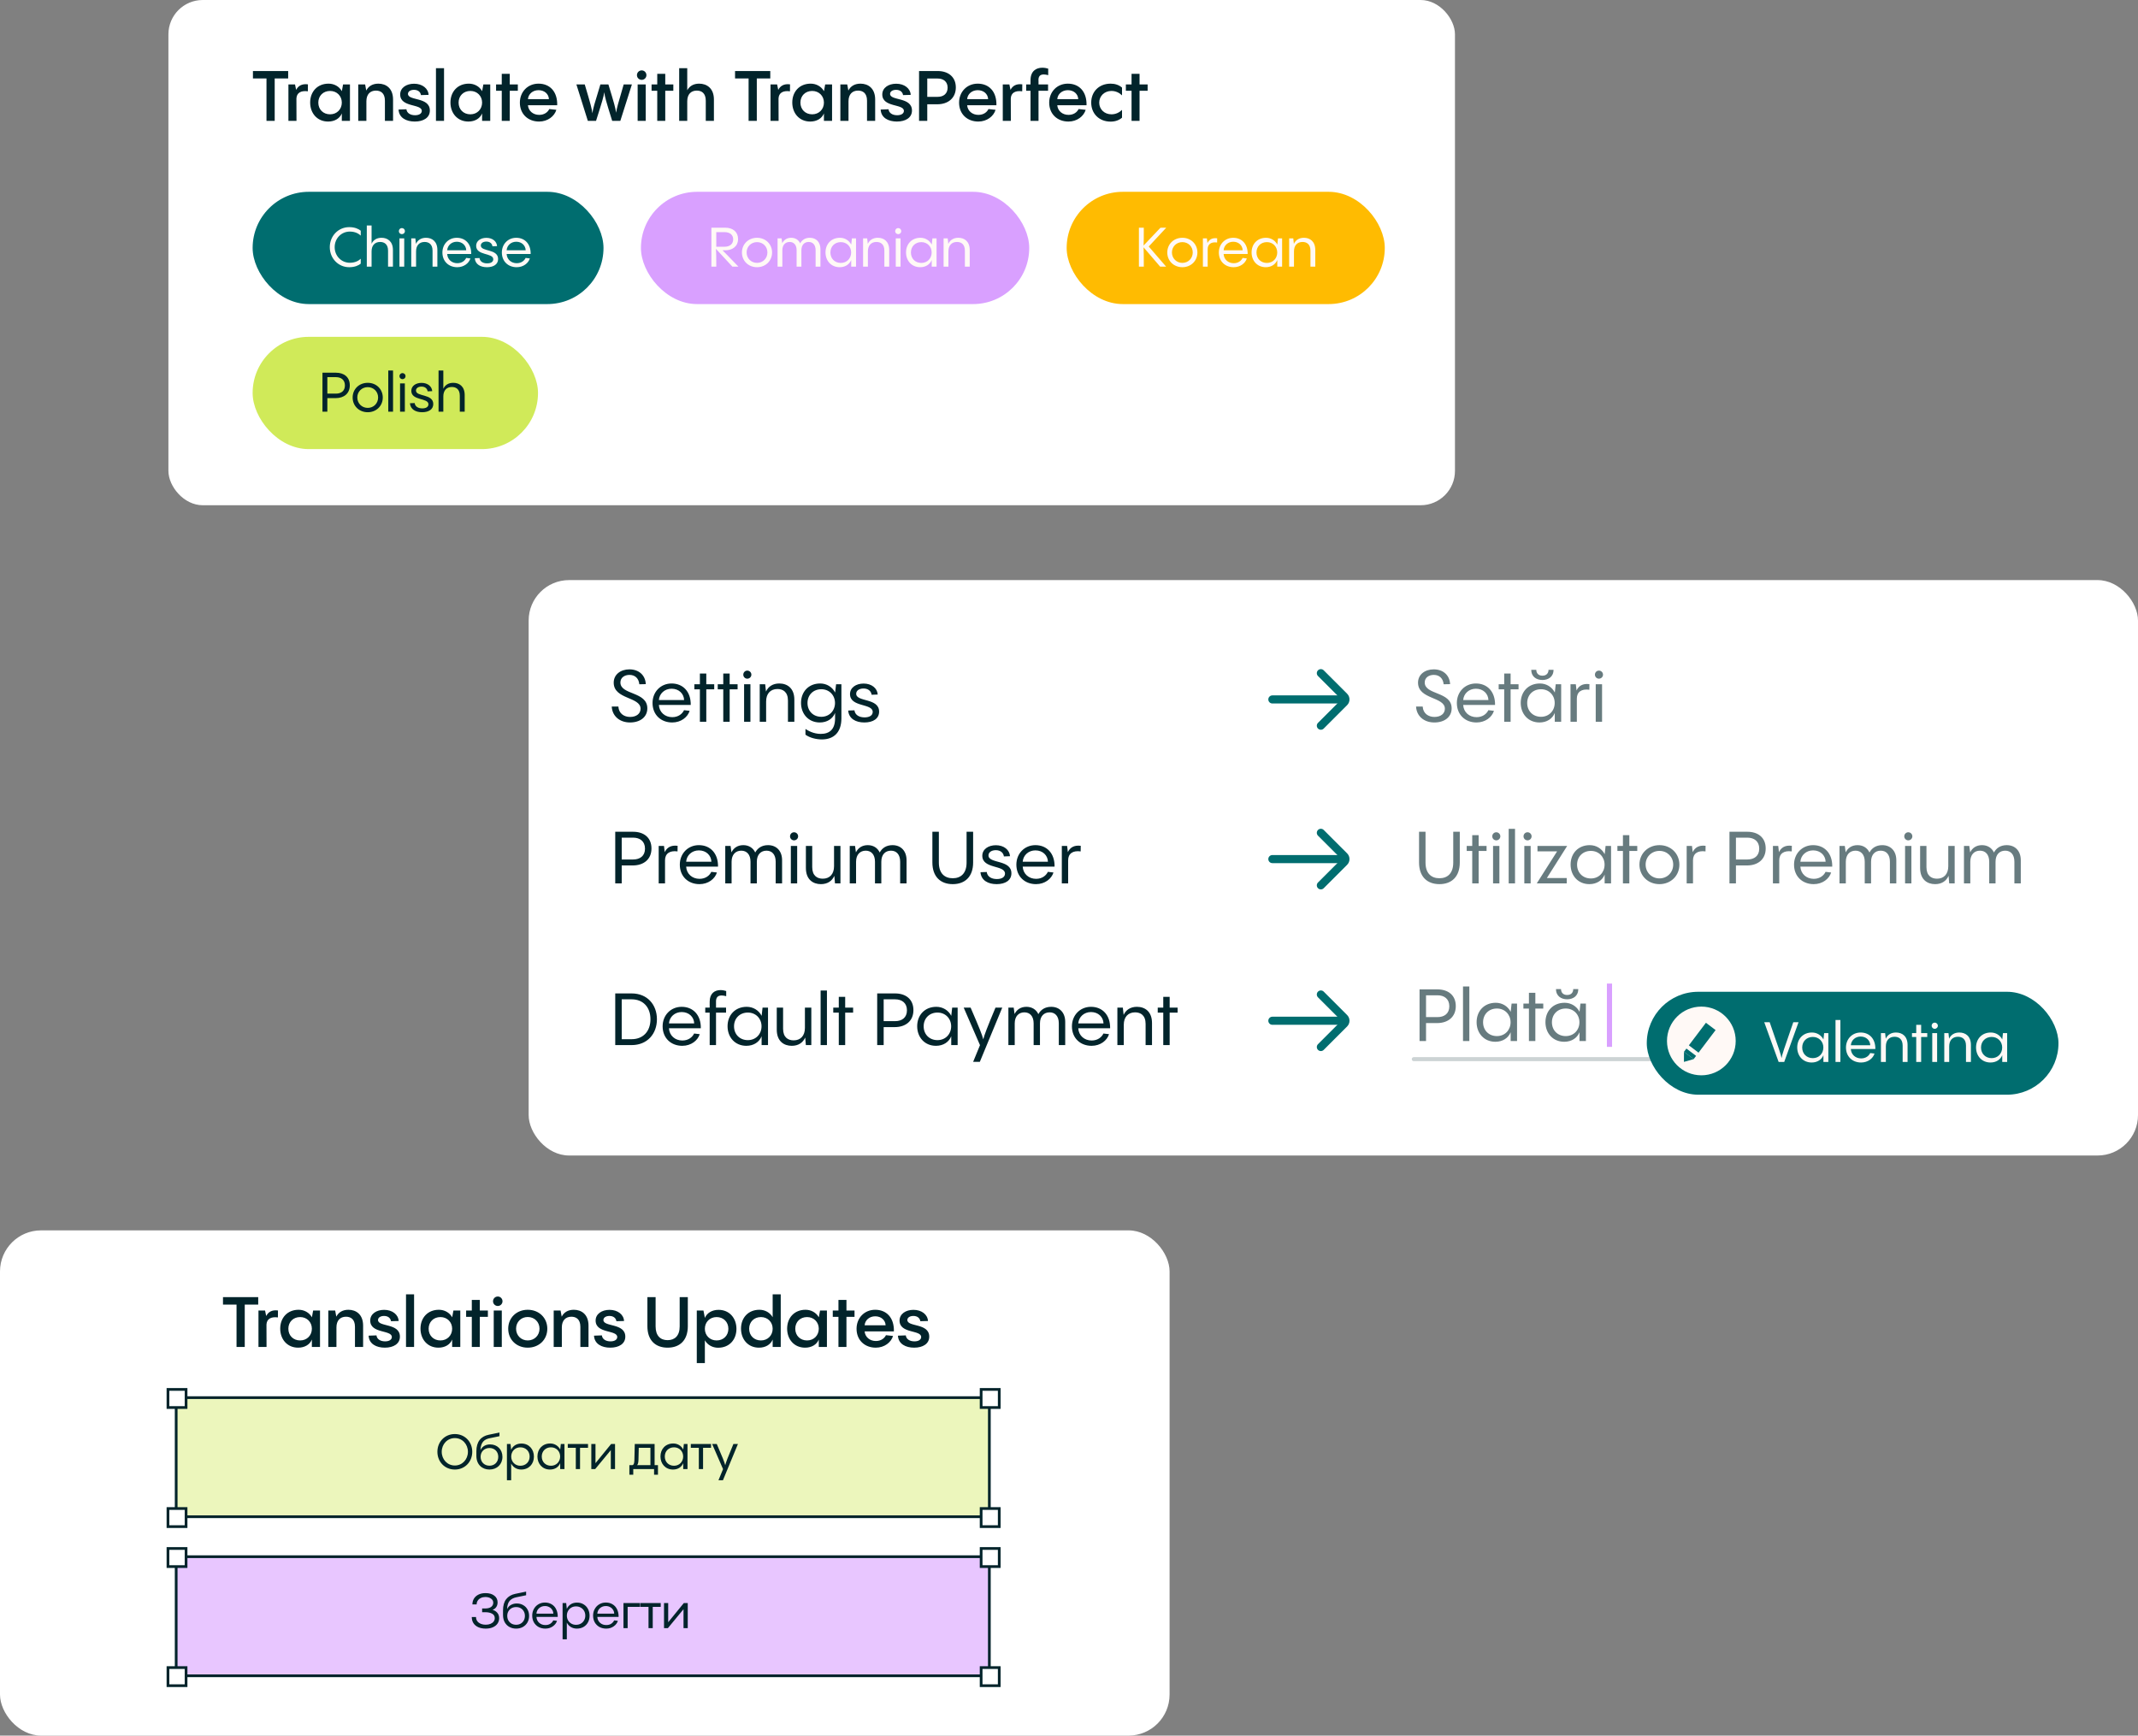
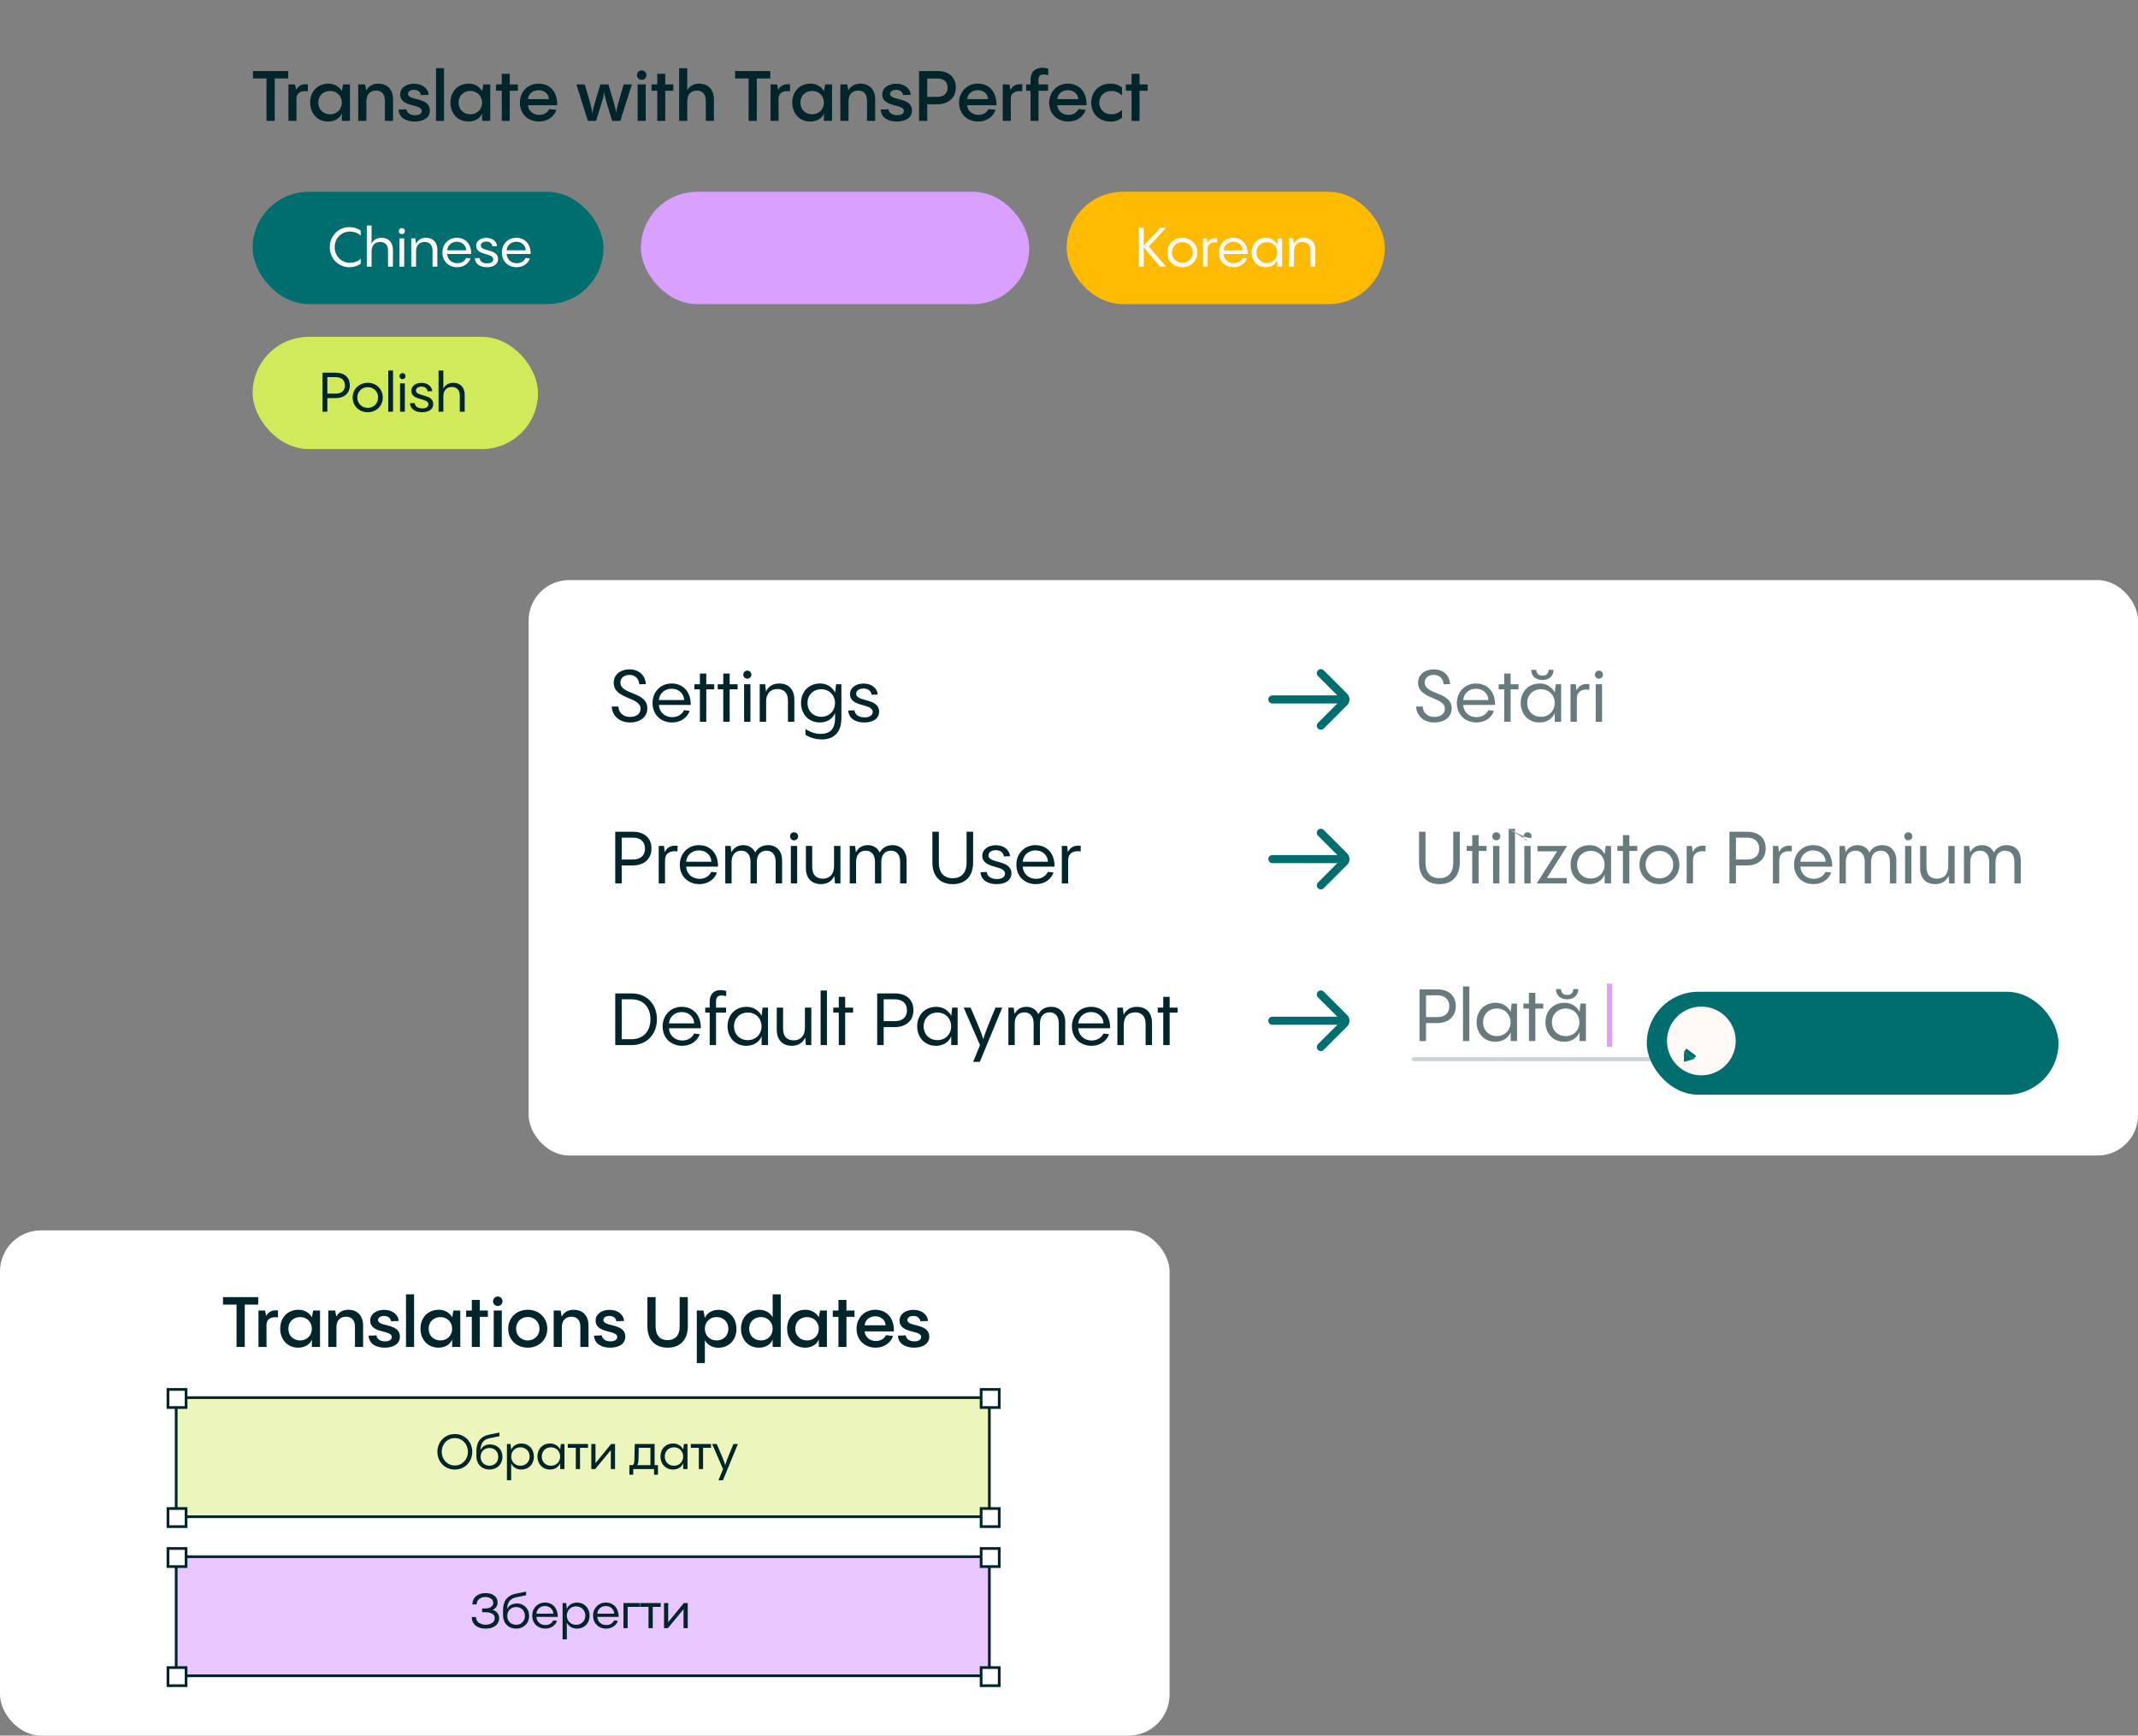
<svg xmlns="http://www.w3.org/2000/svg" width="457" height="371" viewBox="0 0 457 371" fill="none">
  <rect x="0" y="0" width="457" height="371" fill="#808080" stroke="none" />
-   <rect x="36" width="275" height="108" rx="7.333" fill="white" />
  <path d="M58.717 25.831V16.771H61.597V15.181H54.067V16.771H56.962V25.831H58.717ZM63.06 18.046H61.65V25.831H63.375L63.36 21.046C63.42 19.846 64.305 19.321 65.805 19.516L65.82 18.031C64.485 17.851 63.72 18.391 63.3 19.216L63.06 18.046ZM73.063 19.531V19.471C72.478 18.451 71.398 17.881 70.228 17.881C67.828 17.881 66.298 19.606 66.298 21.916C66.298 24.166 67.768 25.981 70.138 25.981C71.548 25.981 72.643 25.306 73.063 24.241V25.831H74.803V18.046H73.333L73.063 19.531ZM70.558 24.436C69.088 24.436 68.038 23.401 68.038 21.931C68.038 20.476 69.088 19.441 70.558 19.441C72.013 19.441 73.063 20.521 73.063 21.931C73.063 23.356 72.013 24.436 70.558 24.436ZM80.881 17.881C79.636 17.881 78.766 18.421 78.286 19.351L78.046 18.046H76.576V25.831H78.316V21.646C78.316 20.161 79.126 19.366 80.356 19.366C81.331 19.366 82.276 19.861 82.276 21.526V25.831H84.016V21.271C84.016 18.886 82.531 17.881 80.881 17.881ZM88.658 25.981C90.548 25.981 91.883 25.141 91.883 23.626C91.883 20.671 87.203 21.601 87.203 20.071C87.203 19.531 87.773 19.201 88.493 19.201C89.348 19.201 89.888 19.666 89.978 20.326L91.613 20.281C91.553 18.931 90.293 17.896 88.508 17.896C86.858 17.896 85.538 18.766 85.538 20.191C85.538 23.026 90.158 22.141 90.158 23.701C90.158 24.286 89.573 24.631 88.718 24.631C87.713 24.631 86.963 24.166 86.873 23.356L85.193 23.416C85.283 25.201 86.858 25.981 88.658 25.981ZM93.188 14.581V25.831H94.913V14.581H93.188ZM103.049 19.531V19.471C102.464 18.451 101.384 17.881 100.214 17.881C97.814 17.881 96.284 19.606 96.284 21.916C96.284 24.166 97.754 25.981 100.124 25.981C101.534 25.981 102.629 25.306 103.049 24.241V25.831H104.789V18.046H103.319L103.049 19.531ZM100.544 24.436C99.074 24.436 98.024 23.401 98.024 21.931C98.024 20.476 99.074 19.441 100.544 19.441C101.999 19.441 103.049 20.521 103.049 21.931C103.049 23.356 101.999 24.436 100.544 24.436ZM108.962 18.046V15.781H107.252V18.046H106.037V19.396H107.252V25.831H108.962V19.396H110.687V18.046H108.962ZM115.113 17.881C112.788 17.881 111.123 19.636 111.123 21.946C111.123 24.376 112.863 25.981 115.233 25.981C117.063 25.981 118.503 24.871 118.923 23.476L117.408 23.311C117.078 23.986 116.358 24.556 115.248 24.556C113.958 24.556 112.953 23.716 112.848 22.501H119.103C119.178 19.531 117.483 17.881 115.113 17.881ZM115.113 19.276C116.388 19.276 117.288 20.101 117.333 21.196H112.848C112.938 20.086 113.883 19.276 115.113 19.276ZM133.315 18.046C132.07 22.291 131.83 23.146 131.695 24.091C131.53 22.981 131.305 22.171 130.045 18.046H128.335C127.015 22.336 126.775 23.161 126.625 24.211C126.49 23.176 126.28 22.366 124.99 18.046H123.205L125.65 25.831H127.405C128.785 21.481 129.025 20.671 129.16 19.711C129.28 20.671 129.49 21.481 130.855 25.831H132.595L135.07 18.046H133.315ZM137.168 17.071C137.723 17.071 138.173 16.621 138.173 16.066C138.173 15.496 137.723 15.046 137.168 15.046C136.598 15.046 136.148 15.496 136.148 16.066C136.148 16.621 136.598 17.071 137.168 17.071ZM136.298 18.046V25.831H138.023V18.046H136.298ZM142.199 18.046V15.781H140.489V18.046H139.274V19.396H140.489V25.831H142.199V19.396H143.924V18.046H142.199ZM149.45 17.881C148.25 17.881 147.395 18.391 146.9 19.291V14.581H145.175V25.831H146.9V21.646C146.9 20.161 147.695 19.366 148.94 19.366C149.915 19.366 150.86 19.861 150.86 21.526V25.831H152.6V21.271C152.6 18.886 151.1 17.881 149.45 17.881ZM161.768 25.831V16.771H164.648V15.181H157.118V16.771H160.013V25.831H161.768ZM166.111 18.046H164.701V25.831H166.426L166.411 21.046C166.471 19.846 167.356 19.321 168.856 19.516L168.871 18.031C167.536 17.851 166.771 18.391 166.351 19.216L166.111 18.046ZM176.115 19.531V19.471C175.53 18.451 174.45 17.881 173.28 17.881C170.88 17.881 169.35 19.606 169.35 21.916C169.35 24.166 170.82 25.981 173.19 25.981C174.6 25.981 175.695 25.306 176.115 24.241V25.831H177.855V18.046H176.385L176.115 19.531ZM173.61 24.436C172.14 24.436 171.09 23.401 171.09 21.931C171.09 20.476 172.14 19.441 173.61 19.441C175.065 19.441 176.115 20.521 176.115 21.931C176.115 23.356 175.065 24.436 173.61 24.436ZM183.933 17.881C182.688 17.881 181.818 18.421 181.338 19.351L181.098 18.046H179.628V25.831H181.368V21.646C181.368 20.161 182.178 19.366 183.408 19.366C184.383 19.366 185.328 19.861 185.328 21.526V25.831H187.068V21.271C187.068 18.886 185.583 17.881 183.933 17.881ZM191.709 25.981C193.599 25.981 194.934 25.141 194.934 23.626C194.934 20.671 190.254 21.601 190.254 20.071C190.254 19.531 190.824 19.201 191.544 19.201C192.399 19.201 192.939 19.666 193.029 20.326L194.664 20.281C194.604 18.931 193.344 17.896 191.559 17.896C189.909 17.896 188.589 18.766 188.589 20.191C188.589 23.026 193.209 22.141 193.209 23.701C193.209 24.286 192.624 24.631 191.769 24.631C190.764 24.631 190.014 24.166 189.924 23.356L188.244 23.416C188.334 25.201 189.909 25.981 191.709 25.981ZM196.449 15.181V25.831H198.204V22.291H200.349C202.659 22.291 204.309 20.956 204.309 18.691C204.309 16.411 202.659 15.181 200.439 15.181H196.449ZM198.204 20.701V16.786H200.439C201.654 16.786 202.554 17.446 202.554 18.736C202.554 20.041 201.654 20.701 200.439 20.701H198.204ZM208.994 17.881C206.669 17.881 205.004 19.636 205.004 21.946C205.004 24.376 206.744 25.981 209.114 25.981C210.944 25.981 212.384 24.871 212.804 23.476L211.289 23.311C210.959 23.986 210.239 24.556 209.129 24.556C207.839 24.556 206.834 23.716 206.729 22.501H212.984C213.059 19.531 211.364 17.881 208.994 17.881ZM208.994 19.276C210.269 19.276 211.169 20.101 211.214 21.196H206.729C206.819 20.086 207.764 19.276 208.994 19.276ZM215.755 18.046H214.345V25.831H216.07L216.055 21.046C216.115 19.846 217 19.321 218.5 19.516L218.515 18.031C217.18 17.851 216.415 18.391 215.995 19.216L215.755 18.046ZM223.095 15.916C223.41 15.916 223.74 15.976 224.055 16.066V14.671C223.71 14.566 223.26 14.476 222.795 14.476C221.475 14.476 220.275 15.196 220.275 17.146V18.046H219.345V19.396H220.275V25.831H221.985V19.396H224.025V18.046H221.985V17.386C221.88 16.291 222.345 15.916 223.095 15.916ZM228.257 17.881C225.932 17.881 224.267 19.636 224.267 21.946C224.267 24.376 226.007 25.981 228.377 25.981C230.207 25.981 231.647 24.871 232.067 23.476L230.552 23.311C230.222 23.986 229.502 24.556 228.392 24.556C227.102 24.556 226.097 23.716 225.992 22.501H232.247C232.322 19.531 230.627 17.881 228.257 17.881ZM228.257 19.276C229.532 19.276 230.432 20.101 230.477 21.196H225.992C226.082 20.086 227.027 19.276 228.257 19.276ZM237.403 25.996C238.348 25.996 239.188 25.711 239.833 25.156V23.491C239.248 24.061 238.483 24.436 237.568 24.436C236.083 24.436 234.958 23.371 234.958 21.946C234.958 20.521 236.083 19.441 237.568 19.441C238.483 19.441 239.248 19.816 239.833 20.386V18.721C239.188 18.166 238.348 17.881 237.403 17.881C234.913 17.881 233.248 19.606 233.248 21.931C233.248 24.271 234.913 25.996 237.403 25.996ZM243.581 18.046V15.781H241.871V18.046H240.656V19.396H241.871V25.831H243.581V19.396H245.306V18.046H243.581Z" fill="#02242B" />
  <rect x="54" y="41" width="75" height="24" rx="12" fill="#006D6F" />
  <rect x="54" y="72" width="61" height="24" rx="12" fill="#D0EA59" />
  <rect x="137" y="41" width="83" height="24" rx="12" fill="#D9A0FF" />
  <rect x="228" y="41" width="68" height="24" rx="12" fill="#FFBB01" />
  <path d="M74.646 57.117C75.832 57.117 76.641 56.742 77.11 56.355V55.31C76.688 55.709 75.949 56.167 74.775 56.167C72.969 56.167 71.537 54.712 71.537 52.835C71.537 50.957 72.957 49.502 74.775 49.502C75.949 49.502 76.676 49.96 77.11 50.359V49.315C76.641 48.928 75.832 48.552 74.646 48.552C72.311 48.552 70.493 50.441 70.493 52.835C70.493 55.228 72.311 57.117 74.646 57.117ZM81.55 50.828C80.529 50.828 79.813 51.286 79.426 52.096V48.2H78.405V57H79.426V53.726C79.426 52.471 80.118 51.72 81.256 51.72C82.125 51.72 82.946 52.178 82.946 53.586V57H83.99V53.445C83.99 51.591 82.84 50.828 81.55 50.828ZM85.9 50.054C86.263 50.054 86.557 49.761 86.557 49.408C86.557 49.045 86.263 48.752 85.9 48.752C85.536 48.752 85.254 49.045 85.254 49.408C85.254 49.761 85.536 50.054 85.9 50.054ZM85.383 50.957V57H86.404V50.957H85.383ZM91.06 50.828C90.028 50.828 89.289 51.309 88.913 52.131L88.784 50.957H87.904V57H88.937V53.726C88.937 52.471 89.629 51.72 90.767 51.72C91.635 51.72 92.457 52.178 92.457 53.586V57H93.489V53.445C93.489 51.591 92.351 50.828 91.06 50.828ZM97.639 50.828C95.856 50.828 94.565 52.201 94.565 53.973C94.565 55.874 95.914 57.117 97.733 57.117C99.165 57.117 100.232 56.261 100.549 55.24L99.646 55.134C99.376 55.709 98.742 56.261 97.745 56.261C96.572 56.261 95.656 55.475 95.586 54.29H100.725C100.76 52.154 99.481 50.828 97.639 50.828ZM97.639 51.673C98.813 51.673 99.622 52.471 99.657 53.504H95.586C95.668 52.447 96.525 51.673 97.639 51.673ZM104.089 57.117C105.509 57.117 106.471 56.495 106.471 55.369C106.471 53.116 102.775 53.855 102.775 52.483C102.775 51.966 103.279 51.638 103.96 51.638C104.687 51.638 105.18 52.037 105.262 52.647L106.248 52.612C106.177 51.579 105.25 50.84 103.971 50.84C102.739 50.84 101.777 51.497 101.777 52.541C101.777 54.7 105.438 53.996 105.438 55.416C105.438 55.979 104.922 56.296 104.124 56.296C103.256 56.296 102.587 55.909 102.493 55.158L101.484 55.193C101.59 56.519 102.716 57.117 104.089 57.117ZM110.347 50.828C108.563 50.828 107.272 52.201 107.272 53.973C107.272 55.874 108.622 57.117 110.44 57.117C111.872 57.117 112.94 56.261 113.256 55.24L112.353 55.134C112.083 55.709 111.449 56.261 110.452 56.261C109.279 56.261 108.364 55.475 108.293 54.29H113.432C113.468 52.154 112.189 50.828 110.347 50.828ZM110.347 51.673C111.52 51.673 112.329 52.471 112.365 53.504H108.293C108.375 52.447 109.232 51.673 110.347 51.673Z" fill="#FFF9F6" />
  <path d="M68.927 79.669V88H69.971V85.102H71.755C73.515 85.102 74.77 84.116 74.77 82.368C74.77 80.585 73.515 79.669 71.813 79.669H68.927ZM69.971 84.14V80.62H71.813C72.916 80.62 73.726 81.206 73.726 82.391C73.726 83.576 72.916 84.14 71.813 84.14H69.971ZM78.604 88.117C80.435 88.117 81.819 86.768 81.819 84.973C81.819 83.178 80.435 81.828 78.604 81.828C76.762 81.828 75.378 83.178 75.378 84.973C75.378 86.768 76.762 88.117 78.604 88.117ZM78.604 87.19C77.349 87.19 76.375 86.228 76.375 84.961C76.375 83.706 77.349 82.755 78.604 82.755C79.86 82.755 80.822 83.706 80.822 84.961C80.822 86.228 79.86 87.19 78.604 87.19ZM82.994 79.2V88H84.014V79.2H82.994ZM86.031 81.054C86.394 81.054 86.688 80.76 86.688 80.409C86.688 80.045 86.394 79.751 86.031 79.751C85.667 79.751 85.385 80.045 85.385 80.409C85.385 80.76 85.667 81.054 86.031 81.054ZM85.514 81.957V88H86.535V81.957H85.514ZM90.229 88.117C91.649 88.117 92.611 87.496 92.611 86.369C92.611 84.116 88.915 84.856 88.915 83.483C88.915 82.966 89.42 82.638 90.1 82.638C90.828 82.638 91.321 83.037 91.403 83.647L92.388 83.612C92.318 82.579 91.391 81.84 90.112 81.84C88.88 81.84 87.918 82.497 87.918 83.541C87.918 85.7 91.579 84.996 91.579 86.416C91.579 86.979 91.062 87.296 90.265 87.296C89.396 87.296 88.728 86.909 88.634 86.158L87.625 86.193C87.73 87.519 88.857 88.117 90.229 88.117ZM96.886 81.828C95.865 81.828 95.15 82.286 94.762 83.096V79.2H93.742V88H94.762V84.726C94.762 83.471 95.455 82.72 96.593 82.72C97.461 82.72 98.282 83.178 98.282 84.586V88H99.327V84.445C99.327 82.591 98.177 81.828 96.886 81.828Z" fill="#02242B" />
-   <path d="M157.844 57C155.638 54.724 154.852 53.891 154.442 53.504H155.087C156.471 53.504 157.762 52.717 157.762 51.086C157.762 49.632 156.73 48.669 154.993 48.669H152.06V57H153.104C153.104 55.24 153.104 54.043 153.022 53.187L156.554 57H157.844ZM156.718 51.169C156.718 52.084 156.084 52.741 154.876 52.741H153.104V49.62H154.876C156.084 49.62 156.718 50.265 156.718 51.169ZM161.817 57.117C163.648 57.117 165.032 55.768 165.032 53.973C165.032 52.178 163.648 50.828 161.817 50.828C159.975 50.828 158.591 52.178 158.591 53.973C158.591 55.768 159.975 57.117 161.817 57.117ZM161.817 56.19C160.562 56.19 159.588 55.228 159.588 53.961C159.588 52.706 160.562 51.755 161.817 51.755C163.073 51.755 164.035 52.706 164.035 53.961C164.035 55.228 163.073 56.19 161.817 56.19ZM173.106 50.828C172.097 50.828 171.416 51.309 171.041 52.013C170.689 51.262 169.997 50.828 169.117 50.828C168.178 50.828 167.544 51.298 167.204 51.99L167.063 50.957H166.207V57H167.227V53.504C167.227 52.342 167.885 51.72 168.788 51.72C169.656 51.72 170.278 52.318 170.278 53.504V57H171.299V53.504C171.299 52.342 171.944 51.72 172.859 51.72C173.728 51.72 174.338 52.318 174.338 53.504V57H175.37V53.257C175.37 51.767 174.467 50.828 173.106 50.828ZM181.945 52.33V52.272C181.476 51.38 180.584 50.828 179.54 50.828C177.674 50.828 176.454 52.166 176.454 53.961C176.454 55.733 177.651 57.117 179.481 57.117C180.678 57.117 181.57 56.507 181.945 55.58V57H182.978V50.957H182.098L181.945 52.33ZM179.728 56.202C178.425 56.202 177.498 55.275 177.498 53.973C177.498 52.682 178.425 51.755 179.728 51.755C181.018 51.755 181.934 52.729 181.934 53.973C181.934 55.228 181.018 56.202 179.728 56.202ZM187.639 50.828C186.606 50.828 185.867 51.309 185.492 52.131L185.363 50.957H184.483V57H185.515V53.726C185.515 52.471 186.208 51.72 187.346 51.72C188.214 51.72 189.035 52.178 189.035 53.586V57H190.068V53.445C190.068 51.591 188.93 50.828 187.639 50.828ZM191.989 50.054C192.352 50.054 192.646 49.761 192.646 49.408C192.646 49.045 192.352 48.752 191.989 48.752C191.625 48.752 191.343 49.045 191.343 49.408C191.343 49.761 191.625 50.054 191.989 50.054ZM191.472 50.957V57H192.493V50.957H191.472ZM199.156 52.33V52.272C198.686 51.38 197.795 50.828 196.75 50.828C194.885 50.828 193.665 52.166 193.665 53.961C193.665 55.733 194.861 57.117 196.692 57.117C197.889 57.117 198.78 56.507 199.156 55.58V57H200.188V50.957H199.308L199.156 52.33ZM196.938 56.202C195.636 56.202 194.709 55.275 194.709 53.973C194.709 52.682 195.636 51.755 196.938 51.755C198.229 51.755 199.144 52.729 199.144 53.973C199.144 55.228 198.229 56.202 196.938 56.202ZM204.849 50.828C203.817 50.828 203.078 51.309 202.702 52.131L202.573 50.957H201.693V57H202.726V53.726C202.726 52.471 203.418 51.72 204.556 51.72C205.424 51.72 206.246 52.178 206.246 53.586V57H207.278V53.445C207.278 51.591 206.14 50.828 204.849 50.828Z" fill="#FFF9F6" />
  <path d="M248.044 48.681L244.442 52.483C244.489 51.544 244.489 50.723 244.489 48.669H243.445V57H244.489C244.489 54.864 244.489 53.938 244.442 52.87L247.985 57H249.264L245.545 52.694L249.288 48.669L248.044 48.681ZM252.732 57.117C254.563 57.117 255.947 55.768 255.947 53.973C255.947 52.178 254.563 50.828 252.732 50.828C250.89 50.828 249.506 52.178 249.506 53.973C249.506 55.768 250.89 57.117 252.732 57.117ZM252.732 56.19C251.477 56.19 250.503 55.228 250.503 53.961C250.503 52.706 251.477 51.755 252.732 51.755C253.988 51.755 254.95 52.706 254.95 53.961C254.95 55.228 253.988 56.19 252.732 56.19ZM257.978 50.957H257.122V57H258.142V53.269C258.142 52.201 258.882 51.661 260.161 51.837L260.172 50.934C259.069 50.793 258.436 51.239 258.096 51.955L257.978 50.957ZM263.603 50.828C261.819 50.828 260.529 52.201 260.529 53.973C260.529 55.874 261.878 57.117 263.697 57.117C265.128 57.117 266.196 56.261 266.513 55.24L265.609 55.134C265.339 55.709 264.706 56.261 263.708 56.261C262.535 56.261 261.62 55.475 261.549 54.29H266.689C266.724 52.154 265.445 50.828 263.603 50.828ZM263.603 51.673C264.776 51.673 265.586 52.471 265.621 53.504H261.549C261.631 52.447 262.488 51.673 263.603 51.673ZM273.021 52.33V52.272C272.551 51.38 271.66 50.828 270.615 50.828C268.75 50.828 267.53 52.166 267.53 53.961C267.53 55.733 268.726 57.117 270.557 57.117C271.754 57.117 272.645 56.507 273.021 55.58V57H274.053V50.957H273.173L273.021 52.33ZM270.803 56.202C269.501 56.202 268.574 55.275 268.574 53.973C268.574 52.682 269.501 51.755 270.803 51.755C272.094 51.755 273.009 52.729 273.009 53.973C273.009 55.228 272.094 56.202 270.803 56.202ZM278.714 50.828C277.682 50.828 276.943 51.309 276.567 52.131L276.438 50.957H275.558V57H276.591V53.726C276.591 52.471 277.283 51.72 278.421 51.72C279.289 51.72 280.111 52.178 280.111 53.586V57H281.143V53.445C281.143 51.591 280.005 50.828 278.714 50.828Z" fill="#FFF9F6" />
  <rect x="113" y="124" width="344" height="123" rx="8.639" fill="white" />
  <path d="M134.665 154.434C136.826 154.434 138.366 153.284 138.366 151.417C138.366 147.763 132.612 148.603 132.612 145.881C132.612 144.855 133.483 144.264 134.556 144.264C135.769 144.264 136.546 145.042 136.655 146.27L138.039 146.239C137.946 144.357 136.593 143.082 134.54 143.082C132.628 143.082 131.181 144.202 131.181 145.928C131.181 149.536 136.92 148.914 136.92 151.495C136.92 152.537 136.049 153.252 134.68 153.252C133.436 153.252 132.27 152.553 132.177 151.029H130.761C130.855 153.035 132.425 154.434 134.665 154.434ZM143.555 146.099C141.191 146.099 139.48 147.918 139.48 150.267C139.48 152.786 141.269 154.434 143.679 154.434C145.576 154.434 146.991 153.299 147.411 151.946L146.214 151.806C145.856 152.568 145.016 153.299 143.695 153.299C142.14 153.299 140.927 152.257 140.833 150.687H147.645C147.691 147.856 145.996 146.099 143.555 146.099ZM143.555 147.219C145.11 147.219 146.183 148.276 146.229 149.645H140.833C140.942 148.245 142.077 147.219 143.555 147.219ZM150.971 146.27V143.968H149.602V146.27H148.42V147.343H149.602V154.279H150.971V147.343H152.666V146.27H150.971ZM155.967 146.27V143.968H154.599V146.27H153.417V147.343H154.599V154.279H155.967V147.343H157.662V146.27H155.967ZM159.735 145.073C160.217 145.073 160.606 144.684 160.606 144.217C160.606 143.735 160.217 143.346 159.735 143.346C159.253 143.346 158.88 143.735 158.88 144.217C158.88 144.684 159.253 145.073 159.735 145.073ZM159.051 146.27V154.279H160.404V146.27H159.051ZM166.575 146.099C165.207 146.099 164.227 146.737 163.729 147.825L163.558 146.27H162.392V154.279H163.76V149.94C163.76 148.276 164.678 147.281 166.186 147.281C167.337 147.281 168.426 147.887 168.426 149.753V154.279H169.794V149.567C169.794 147.11 168.286 146.099 166.575 146.099ZM178.498 148.105V148.012C177.876 146.83 176.694 146.099 175.31 146.099C172.837 146.099 171.22 147.872 171.22 150.251C171.22 152.599 172.806 154.434 175.232 154.434C176.819 154.434 178 153.626 178.498 152.397V153.563C178.498 155.896 177.316 156.876 175.434 156.876C173.91 156.876 172.698 156.176 172.169 155.818V157.047C173.071 157.7 174.424 158.058 175.683 158.058C178.296 158.058 179.851 156.472 179.851 153.563V146.27H178.716L178.498 148.105ZM175.559 153.221C173.833 153.221 172.604 151.993 172.604 150.267C172.604 148.556 173.833 147.328 175.559 147.328C177.27 147.328 178.482 148.618 178.482 150.267C178.482 151.931 177.27 153.221 175.559 153.221ZM184.754 154.434C186.635 154.434 187.911 153.61 187.911 152.117C187.911 149.131 183.012 150.111 183.012 148.292C183.012 147.607 183.681 147.172 184.583 147.172C185.547 147.172 186.2 147.701 186.309 148.509L187.615 148.463C187.522 147.094 186.293 146.115 184.598 146.115C182.965 146.115 181.69 146.985 181.69 148.369C181.69 151.231 186.542 150.298 186.542 152.179C186.542 152.926 185.858 153.346 184.8 153.346C183.65 153.346 182.763 152.833 182.639 151.837L181.301 151.884C181.441 153.641 182.934 154.434 184.754 154.434Z" fill="#02242B" />
  <path opacity="0.6" d="M306.589 154.434C308.75 154.434 310.29 153.284 310.29 151.417C310.29 147.763 304.536 148.603 304.536 145.881C304.536 144.855 305.407 144.264 306.48 144.264C307.693 144.264 308.47 145.042 308.579 146.27L309.963 146.239C309.87 144.357 308.517 143.082 306.464 143.082C304.551 143.082 303.105 144.202 303.105 145.928C303.105 149.536 308.843 148.914 308.843 151.495C308.843 152.537 307.973 153.252 306.604 153.252C305.36 153.252 304.194 152.553 304.1 151.029H302.685C302.779 153.035 304.349 154.434 306.589 154.434ZM315.478 146.099C313.115 146.099 311.404 147.918 311.404 150.267C311.404 152.786 313.192 154.434 315.603 154.434C317.5 154.434 318.915 153.299 319.335 151.946L318.138 151.806C317.78 152.568 316.94 153.299 315.618 153.299C314.063 153.299 312.85 152.257 312.757 150.687H319.568C319.615 147.856 317.92 146.099 315.478 146.099ZM315.478 147.219C317.034 147.219 318.107 148.276 318.153 149.645H312.757C312.866 148.245 314.001 147.219 315.478 147.219ZM322.895 146.27V143.968H321.526V146.27H320.344V147.343H321.526V154.279H322.895V147.343H324.59V146.27H322.895ZM329.691 145.353C330.92 145.353 332.07 144.699 332.07 143.175H330.997C330.997 143.875 330.577 144.435 329.691 144.435C328.82 144.435 328.385 143.875 328.385 143.175H327.312C327.312 144.699 328.462 145.353 329.691 145.353ZM332.335 148.09V148.012C331.713 146.83 330.531 146.099 329.147 146.099C326.674 146.099 325.057 147.872 325.057 150.251C325.057 152.599 326.643 154.434 329.069 154.434C330.655 154.434 331.837 153.626 332.335 152.397V154.279H333.703V146.27H332.537L332.335 148.09ZM329.396 153.221C327.669 153.221 326.441 151.993 326.441 150.267C326.441 148.556 327.669 147.328 329.396 147.328C331.106 147.328 332.319 148.618 332.319 150.267C332.319 151.931 331.106 153.221 329.396 153.221ZM336.833 146.27H335.698V154.279H337.051V149.334C337.051 147.918 338.03 147.203 339.725 147.436L339.741 146.239C338.279 146.052 337.439 146.643 336.988 147.592L336.833 146.27ZM341.773 145.073C342.255 145.073 342.644 144.684 342.644 144.217C342.644 143.735 342.255 143.346 341.773 143.346C341.291 143.346 340.918 143.735 340.918 144.217C340.918 144.684 341.291 145.073 341.773 145.073ZM341.089 146.27V154.279H342.442V146.27H341.089Z" fill="#02242B" />
  <path d="M131.508 177.796V188.837H132.892V184.996H135.256C137.588 184.996 139.252 183.69 139.252 181.372C139.252 179.009 137.588 177.796 135.333 177.796H131.508ZM132.892 183.721V179.055H135.333C136.795 179.055 137.868 179.833 137.868 181.404C137.868 182.974 136.795 183.721 135.333 183.721H132.892ZM141.932 180.828H140.797V188.837H142.149V183.892C142.149 182.477 143.129 181.761 144.824 181.994L144.84 180.797C143.378 180.61 142.538 181.201 142.087 182.15L141.932 180.828ZM149.386 180.657C147.023 180.657 145.312 182.477 145.312 184.825C145.312 187.344 147.1 188.992 149.511 188.992C151.408 188.992 152.823 187.857 153.243 186.504L152.046 186.364C151.688 187.126 150.848 187.857 149.526 187.857C147.971 187.857 146.758 186.815 146.665 185.245H153.476C153.523 182.414 151.828 180.657 149.386 180.657ZM149.386 181.777C150.941 181.777 152.014 182.834 152.061 184.203H146.665C146.774 182.803 147.909 181.777 149.386 181.777ZM164.17 180.657C162.833 180.657 161.931 181.295 161.433 182.228C160.967 181.232 160.049 180.657 158.883 180.657C157.639 180.657 156.799 181.279 156.348 182.197L156.162 180.828H155.026V188.837H156.379V184.203C156.379 182.663 157.25 181.839 158.448 181.839C159.598 181.839 160.423 182.632 160.423 184.203V188.837H161.775V184.203C161.775 182.663 162.631 181.839 163.844 181.839C164.995 181.839 165.803 182.632 165.803 184.203V188.837H167.172V183.876C167.172 181.901 165.974 180.657 164.17 180.657ZM169.728 179.631C170.21 179.631 170.599 179.242 170.599 178.775C170.599 178.293 170.21 177.905 169.728 177.905C169.246 177.905 168.872 178.293 168.872 178.775C168.872 179.242 169.246 179.631 169.728 179.631ZM169.043 180.828V188.837H170.396V180.828H169.043ZM178.278 185.167C178.278 186.831 177.361 187.826 175.868 187.826C174.702 187.826 173.613 187.22 173.613 185.353V180.828H172.26V185.54C172.26 187.997 173.769 188.992 175.464 188.992C176.863 188.992 177.843 188.339 178.341 187.22L178.481 188.837H179.647V180.828H178.278V185.167ZM190.777 180.657C189.44 180.657 188.538 181.295 188.04 182.228C187.574 181.232 186.656 180.657 185.49 180.657C184.246 180.657 183.406 181.279 182.955 182.197L182.768 180.828H181.633V188.837H182.986V184.203C182.986 182.663 183.857 181.839 185.054 181.839C186.205 181.839 187.029 182.632 187.029 184.203V188.837H188.382V184.203C188.382 182.663 189.238 181.839 190.451 181.839C191.601 181.839 192.41 182.632 192.41 184.203V188.837H193.778V183.876C193.778 181.901 192.581 180.657 190.777 180.657ZM203.652 188.992C206.265 188.992 208.007 187.406 208.007 184.358V177.796H206.607V184.389C206.607 186.691 205.378 187.733 203.652 187.733C201.926 187.733 200.682 186.691 200.682 184.389V177.796H199.298V184.358C199.298 187.406 201.04 188.992 203.652 188.992ZM213.031 188.992C214.913 188.992 216.188 188.168 216.188 186.675C216.188 183.69 211.289 184.669 211.289 182.85C211.289 182.166 211.958 181.73 212.86 181.73C213.824 181.73 214.477 182.259 214.586 183.067L215.893 183.021C215.799 181.652 214.571 180.673 212.876 180.673C211.243 180.673 209.968 181.543 209.968 182.928C209.968 185.789 214.82 184.856 214.82 186.738C214.82 187.484 214.135 187.904 213.078 187.904C211.927 187.904 211.041 187.391 210.916 186.395L209.579 186.442C209.719 188.199 211.212 188.992 213.031 188.992ZM221.325 180.657C218.961 180.657 217.251 182.477 217.251 184.825C217.251 187.344 219.039 188.992 221.449 188.992C223.347 188.992 224.762 187.857 225.182 186.504L223.984 186.364C223.626 187.126 222.787 187.857 221.465 187.857C219.91 187.857 218.697 186.815 218.604 185.245H225.415C225.462 182.414 223.766 180.657 221.325 180.657ZM221.325 181.777C222.88 181.777 223.953 182.834 224 184.203H218.604C218.712 182.803 219.848 181.777 221.325 181.777ZM228.1 180.828H226.965V188.837H228.318V183.892C228.318 182.477 229.298 181.761 230.993 181.994L231.008 180.797C229.546 180.61 228.707 181.201 228.256 182.15L228.1 180.828Z" fill="#02242B" />
-   <path opacity="0.6" d="M307.677 188.992C310.29 188.992 312.031 187.406 312.031 184.358V177.796H310.632V184.389C310.632 186.691 309.403 187.733 307.677 187.733C305.951 187.733 304.707 186.691 304.707 184.389V177.796H303.323V184.358C303.323 187.406 305.065 188.992 307.677 188.992ZM316.061 180.828V178.527H314.692V180.828H313.51V181.901H314.692V188.837H316.061V181.901H317.756V180.828H316.061ZM319.829 179.631C320.311 179.631 320.699 179.242 320.699 178.775C320.699 178.293 320.311 177.905 319.829 177.905C319.346 177.905 318.973 178.293 318.973 178.775C318.973 179.242 319.346 179.631 319.829 179.631ZM319.144 180.828V188.837H320.497V180.828H319.144ZM322.485 177.174V188.837H323.838V177.174H322.485ZM326.511 179.631C326.993 179.631 327.381 179.242 327.381 178.775C327.381 178.293 326.993 177.905 326.511 177.905C326.029 177.905 325.655 178.293 325.655 178.775C325.655 179.242 326.029 179.631 326.511 179.631ZM325.826 180.828V188.837H327.179V180.828H325.826ZM328.639 180.828V181.979H332.837L328.483 188.837H334.89V187.686H330.645L334.983 180.828H328.639ZM342.996 182.648V182.57C342.374 181.388 341.192 180.657 339.808 180.657C337.335 180.657 335.718 182.43 335.718 184.809C335.718 187.157 337.304 188.992 339.73 188.992C341.316 188.992 342.498 188.184 342.996 186.955V188.837H344.364V180.828H343.198L342.996 182.648ZM340.056 187.779C338.33 187.779 337.102 186.551 337.102 184.825C337.102 183.114 338.33 181.886 340.056 181.886C341.767 181.886 342.98 183.176 342.98 184.825C342.98 186.489 341.767 187.779 340.056 187.779ZM348.271 180.828V178.527H346.903V180.828H345.721V181.901H346.903V188.837H348.271V181.901H349.966V180.828H348.271ZM354.71 188.992C357.136 188.992 358.971 187.204 358.971 184.825C358.971 182.445 357.136 180.657 354.71 180.657C352.269 180.657 350.434 182.445 350.434 184.825C350.434 187.204 352.269 188.992 354.71 188.992ZM354.71 187.764C353.046 187.764 351.755 186.489 351.755 184.809C351.755 183.145 353.046 181.886 354.71 181.886C356.374 181.886 357.649 183.145 357.649 184.809C357.649 186.489 356.374 187.764 354.71 187.764ZM361.663 180.828H360.528V188.837H361.881V183.892C361.881 182.477 362.86 181.761 364.555 181.994L364.571 180.797C363.109 180.61 362.269 181.201 361.818 182.15L361.663 180.828ZM369.675 177.796V188.837H371.059V184.996H373.423C375.756 184.996 377.42 183.69 377.42 181.372C377.42 179.009 375.756 177.796 373.501 177.796H369.675ZM371.059 183.721V179.055H373.501C374.963 179.055 376.036 179.833 376.036 181.404C376.036 182.974 374.963 183.721 373.501 183.721H371.059ZM380.099 180.828H378.964V188.837H380.317V183.892C380.317 182.477 381.297 181.761 382.992 181.994L383.007 180.797C381.546 180.61 380.706 181.201 380.255 182.15L380.099 180.828ZM387.554 180.657C385.19 180.657 383.479 182.477 383.479 184.825C383.479 187.344 385.268 188.992 387.678 188.992C389.575 188.992 390.991 187.857 391.41 186.504L390.213 186.364C389.855 187.126 389.016 187.857 387.694 187.857C386.139 187.857 384.926 186.815 384.832 185.245H391.644C391.69 182.414 389.995 180.657 387.554 180.657ZM387.554 181.777C389.109 181.777 390.182 182.834 390.229 184.203H384.832C384.941 182.803 386.076 181.777 387.554 181.777ZM402.338 180.657C401 180.657 400.099 181.295 399.601 182.228C399.134 181.232 398.217 180.657 397.051 180.657C395.806 180.657 394.967 181.279 394.516 182.197L394.329 180.828H393.194V188.837H394.547V184.203C394.547 182.663 395.418 181.839 396.615 181.839C397.766 181.839 398.59 182.632 398.59 184.203V188.837H399.943V184.203C399.943 182.663 400.798 181.839 402.011 181.839C403.162 181.839 403.971 182.632 403.971 184.203V188.837H405.339V183.876C405.339 181.901 404.142 180.657 402.338 180.657ZM407.895 179.631C408.377 179.631 408.766 179.242 408.766 178.775C408.766 178.293 408.377 177.905 407.895 177.905C407.413 177.905 407.04 178.293 407.04 178.775C407.04 179.242 407.413 179.631 407.895 179.631ZM407.211 180.828V188.837H408.564V180.828H407.211ZM416.446 185.167C416.446 186.831 415.528 187.826 414.035 187.826C412.869 187.826 411.781 187.22 411.781 185.353V180.828H410.428V185.54C410.428 187.997 411.936 188.992 413.631 188.992C415.031 188.992 416.01 188.339 416.508 187.22L416.648 188.837H417.814V180.828H416.446V185.167ZM428.945 180.657C427.607 180.657 426.705 181.295 426.208 182.228C425.741 181.232 424.824 180.657 423.657 180.657C422.413 180.657 421.573 181.279 421.123 182.197L420.936 180.828H419.801V188.837H421.154V184.203C421.154 182.663 422.024 181.839 423.222 181.839C424.373 181.839 425.197 182.632 425.197 184.203V188.837H426.55V184.203C426.55 182.663 427.405 181.839 428.618 181.839C429.769 181.839 430.578 182.632 430.578 184.203V188.837H431.946V183.876C431.946 181.901 430.749 180.657 428.945 180.657Z" fill="#02242B" />
+   <path opacity="0.6" d="M307.677 188.992C310.29 188.992 312.031 187.406 312.031 184.358V177.796H310.632V184.389C310.632 186.691 309.403 187.733 307.677 187.733C305.951 187.733 304.707 186.691 304.707 184.389V177.796H303.323V184.358C303.323 187.406 305.065 188.992 307.677 188.992ZM316.061 180.828V178.527H314.692V180.828H313.51V181.901H314.692V188.837H316.061V181.901H317.756V180.828H316.061ZM319.829 179.631C320.311 179.631 320.699 179.242 320.699 178.775C320.699 178.293 320.311 177.905 319.829 177.905C319.346 177.905 318.973 178.293 318.973 178.775C318.973 179.242 319.346 179.631 319.829 179.631ZM319.144 180.828V188.837H320.497V180.828H319.144ZM322.485 177.174V188.837H323.838V177.174H322.485ZC326.993 179.631 327.381 179.242 327.381 178.775C327.381 178.293 326.993 177.905 326.511 177.905C326.029 177.905 325.655 178.293 325.655 178.775C325.655 179.242 326.029 179.631 326.511 179.631ZM325.826 180.828V188.837H327.179V180.828H325.826ZM328.639 180.828V181.979H332.837L328.483 188.837H334.89V187.686H330.645L334.983 180.828H328.639ZM342.996 182.648V182.57C342.374 181.388 341.192 180.657 339.808 180.657C337.335 180.657 335.718 182.43 335.718 184.809C335.718 187.157 337.304 188.992 339.73 188.992C341.316 188.992 342.498 188.184 342.996 186.955V188.837H344.364V180.828H343.198L342.996 182.648ZM340.056 187.779C338.33 187.779 337.102 186.551 337.102 184.825C337.102 183.114 338.33 181.886 340.056 181.886C341.767 181.886 342.98 183.176 342.98 184.825C342.98 186.489 341.767 187.779 340.056 187.779ZM348.271 180.828V178.527H346.903V180.828H345.721V181.901H346.903V188.837H348.271V181.901H349.966V180.828H348.271ZM354.71 188.992C357.136 188.992 358.971 187.204 358.971 184.825C358.971 182.445 357.136 180.657 354.71 180.657C352.269 180.657 350.434 182.445 350.434 184.825C350.434 187.204 352.269 188.992 354.71 188.992ZM354.71 187.764C353.046 187.764 351.755 186.489 351.755 184.809C351.755 183.145 353.046 181.886 354.71 181.886C356.374 181.886 357.649 183.145 357.649 184.809C357.649 186.489 356.374 187.764 354.71 187.764ZM361.663 180.828H360.528V188.837H361.881V183.892C361.881 182.477 362.86 181.761 364.555 181.994L364.571 180.797C363.109 180.61 362.269 181.201 361.818 182.15L361.663 180.828ZM369.675 177.796V188.837H371.059V184.996H373.423C375.756 184.996 377.42 183.69 377.42 181.372C377.42 179.009 375.756 177.796 373.501 177.796H369.675ZM371.059 183.721V179.055H373.501C374.963 179.055 376.036 179.833 376.036 181.404C376.036 182.974 374.963 183.721 373.501 183.721H371.059ZM380.099 180.828H378.964V188.837H380.317V183.892C380.317 182.477 381.297 181.761 382.992 181.994L383.007 180.797C381.546 180.61 380.706 181.201 380.255 182.15L380.099 180.828ZM387.554 180.657C385.19 180.657 383.479 182.477 383.479 184.825C383.479 187.344 385.268 188.992 387.678 188.992C389.575 188.992 390.991 187.857 391.41 186.504L390.213 186.364C389.855 187.126 389.016 187.857 387.694 187.857C386.139 187.857 384.926 186.815 384.832 185.245H391.644C391.69 182.414 389.995 180.657 387.554 180.657ZM387.554 181.777C389.109 181.777 390.182 182.834 390.229 184.203H384.832C384.941 182.803 386.076 181.777 387.554 181.777ZM402.338 180.657C401 180.657 400.099 181.295 399.601 182.228C399.134 181.232 398.217 180.657 397.051 180.657C395.806 180.657 394.967 181.279 394.516 182.197L394.329 180.828H393.194V188.837H394.547V184.203C394.547 182.663 395.418 181.839 396.615 181.839C397.766 181.839 398.59 182.632 398.59 184.203V188.837H399.943V184.203C399.943 182.663 400.798 181.839 402.011 181.839C403.162 181.839 403.971 182.632 403.971 184.203V188.837H405.339V183.876C405.339 181.901 404.142 180.657 402.338 180.657ZM407.895 179.631C408.377 179.631 408.766 179.242 408.766 178.775C408.766 178.293 408.377 177.905 407.895 177.905C407.413 177.905 407.04 178.293 407.04 178.775C407.04 179.242 407.413 179.631 407.895 179.631ZM407.211 180.828V188.837H408.564V180.828H407.211ZM416.446 185.167C416.446 186.831 415.528 187.826 414.035 187.826C412.869 187.826 411.781 187.22 411.781 185.353V180.828H410.428V185.54C410.428 187.997 411.936 188.992 413.631 188.992C415.031 188.992 416.01 188.339 416.508 187.22L416.648 188.837H417.814V180.828H416.446V185.167ZM428.945 180.657C427.607 180.657 426.705 181.295 426.208 182.228C425.741 181.232 424.824 180.657 423.657 180.657C422.413 180.657 421.573 181.279 421.123 182.197L420.936 180.828H419.801V188.837H421.154V184.203C421.154 182.663 422.024 181.839 423.222 181.839C424.373 181.839 425.197 182.632 425.197 184.203V188.837H426.55V184.203C426.55 182.663 427.405 181.839 428.618 181.839C429.769 181.839 430.578 182.632 430.578 184.203V188.837H431.946V183.876C431.946 181.901 430.749 180.657 428.945 180.657Z" fill="#02242B" />
  <path opacity="0.6" d="M303.432 211.49V222.531H304.816V218.69H307.179C309.512 218.69 311.176 217.383 311.176 215.066C311.176 212.703 309.512 211.49 307.257 211.49H303.432ZM304.816 217.414V212.749H307.257C308.719 212.749 309.792 213.527 309.792 215.097C309.792 216.668 308.719 217.414 307.257 217.414H304.816ZM312.72 210.867V222.531H314.073V210.867H312.72ZM322.904 216.341V216.264C322.282 215.082 321.1 214.351 319.716 214.351C317.243 214.351 315.626 216.124 315.626 218.503C315.626 220.851 317.212 222.686 319.638 222.686C321.224 222.686 322.406 221.878 322.904 220.649V222.531H324.272V214.522H323.106L322.904 216.341ZM319.965 221.473C318.239 221.473 317.01 220.245 317.01 218.519C317.01 216.808 318.239 215.579 319.965 215.579C321.675 215.579 322.888 216.87 322.888 218.519C322.888 220.183 321.675 221.473 319.965 221.473ZM328.18 214.522V212.22H326.811V214.522H325.629V215.595H326.811V222.531H328.18V215.595H329.875V214.522H328.18ZM334.976 213.604C336.204 213.604 337.355 212.951 337.355 211.427H336.282C336.282 212.127 335.862 212.687 334.976 212.687C334.105 212.687 333.67 212.127 333.67 211.427H332.597C332.597 212.951 333.747 213.604 334.976 213.604ZM337.62 216.341V216.264C336.998 215.082 335.816 214.351 334.432 214.351C331.959 214.351 330.342 216.124 330.342 218.503C330.342 220.851 331.928 222.686 334.354 222.686C335.94 222.686 337.122 221.878 337.62 220.649V222.531H338.988V214.522H337.822L337.62 216.341ZM334.68 221.473C332.954 221.473 331.726 220.245 331.726 218.519C331.726 216.808 332.954 215.579 334.68 215.579C336.391 215.579 337.604 216.87 337.604 218.519C337.604 220.183 336.391 221.473 334.68 221.473Z" fill="#02242B" />
  <path d="M344.581 223.775V210.245H343.477V223.775H344.581Z" fill="#D9A0FF" />
  <path d="M135.022 223.395C138.381 223.395 140.419 220.969 140.419 217.874C140.419 214.779 138.381 212.353 135.022 212.353H131.508V223.395H135.022ZM132.892 213.613H135.022C137.448 213.613 139.035 215.277 139.035 217.874C139.035 220.471 137.448 222.135 135.022 222.135H132.892V213.613ZM145.711 215.215C143.347 215.215 141.637 217.034 141.637 219.382C141.637 221.902 143.425 223.55 145.836 223.55C147.733 223.55 149.148 222.415 149.568 221.062L148.37 220.922C148.013 221.684 147.173 222.415 145.851 222.415C144.296 222.415 143.083 221.373 142.99 219.802H149.801C149.848 216.972 148.153 215.215 145.711 215.215ZM145.711 216.334C147.266 216.334 148.339 217.392 148.386 218.76H142.99C143.099 217.361 144.234 216.334 145.711 216.334ZM154.247 212.789C154.558 212.789 154.9 212.851 155.227 212.944V211.84C154.885 211.731 154.449 211.638 154.014 211.638C152.738 211.638 151.697 212.369 151.697 214.111V215.386H150.748V216.459H151.697V223.395H153.05V216.459H155.196V215.386H153.05V214.282C152.987 213.178 153.454 212.789 154.247 212.789ZM162.795 217.205V217.127C162.173 215.946 160.991 215.215 159.607 215.215C157.135 215.215 155.517 216.988 155.517 219.367C155.517 221.715 157.103 223.55 159.529 223.55C161.116 223.55 162.298 222.741 162.795 221.513V223.395H164.164V215.386H162.997L162.795 217.205ZM159.856 222.337C158.13 222.337 156.901 221.109 156.901 219.382C156.901 217.672 158.13 216.443 159.856 216.443C161.567 216.443 162.78 217.734 162.78 219.382C162.78 221.046 161.567 222.337 159.856 222.337ZM172.052 219.724C172.052 221.388 171.134 222.384 169.641 222.384C168.475 222.384 167.387 221.777 167.387 219.911V215.386H166.034V220.098C166.034 222.555 167.542 223.55 169.237 223.55C170.637 223.55 171.616 222.897 172.114 221.777L172.254 223.395H173.42V215.386H172.052V219.724ZM175.407 211.731V223.395H176.76V211.731H175.407ZM180.66 215.386V213.084H179.292V215.386H178.11V216.459H179.292V223.395H180.66V216.459H182.356V215.386H180.66ZM187.501 212.353V223.395H188.885V219.553H191.248C193.581 219.553 195.245 218.247 195.245 215.93C195.245 213.566 193.581 212.353 191.326 212.353H187.501ZM188.885 218.278V213.613H191.326C192.788 213.613 193.861 214.39 193.861 215.961C193.861 217.532 192.788 218.278 191.326 218.278H188.885ZM203.328 217.205V217.127C202.706 215.946 201.524 215.215 200.14 215.215C197.667 215.215 196.05 216.988 196.05 219.367C196.05 221.715 197.636 223.55 200.062 223.55C201.649 223.55 202.83 222.741 203.328 221.513V223.395H204.697V215.386H203.53L203.328 217.205ZM200.389 222.337C198.663 222.337 197.434 221.109 197.434 219.382C197.434 217.672 198.663 216.443 200.389 216.443C202.1 216.443 203.312 217.734 203.312 219.382C203.312 221.046 202.1 222.337 200.389 222.337ZM212.787 215.386C210.936 219.818 210.439 221.14 210.174 222.166C209.91 221.14 209.366 219.771 207.468 215.386H205.991L209.475 223.41L208.013 226.971H209.443L214.233 215.386H212.787ZM224.689 215.215C223.351 215.215 222.449 215.852 221.952 216.785C221.485 215.79 220.568 215.215 219.401 215.215C218.157 215.215 217.318 215.837 216.867 216.754L216.68 215.386H215.545V223.395H216.898V218.76C216.898 217.221 217.768 216.397 218.966 216.397C220.117 216.397 220.941 217.19 220.941 218.76V223.395H222.294V218.76C222.294 217.221 223.149 216.397 224.362 216.397C225.513 216.397 226.322 217.19 226.322 218.76V223.395H227.69V218.434C227.69 216.459 226.493 215.215 224.689 215.215ZM233.201 215.215C230.837 215.215 229.126 217.034 229.126 219.382C229.126 221.902 230.915 223.55 233.325 223.55C235.222 223.55 236.638 222.415 237.057 221.062L235.86 220.922C235.502 221.684 234.663 222.415 233.341 222.415C231.786 222.415 230.573 221.373 230.479 219.802H237.291C237.337 216.972 235.642 215.215 233.201 215.215ZM233.201 216.334C234.756 216.334 235.829 217.392 235.876 218.76H230.479C230.588 217.361 231.723 216.334 233.201 216.334ZM243.024 215.215C241.656 215.215 240.676 215.852 240.178 216.941L240.007 215.386H238.841V223.395H240.209V219.056C240.209 217.392 241.127 216.397 242.635 216.397C243.786 216.397 244.875 217.003 244.875 218.869V223.395H246.243V218.683C246.243 216.226 244.735 215.215 243.024 215.215ZM250.017 215.386V213.084H248.649V215.386H247.467V216.459H248.649V223.395H250.017V216.459H251.712V215.386H250.017Z" fill="#02242B" />
  <path d="M271.967 149.51H287.086" stroke="#006D6F" stroke-width="1.728" stroke-linecap="round" stroke-linejoin="round" />
  <path d="M282.334 143.895L287.339 148.899C287.676 149.237 287.676 149.784 287.339 150.121L282.334 155.126" stroke="#006D6F" stroke-width="1.728" stroke-linecap="round" stroke-linejoin="round" />
  <path d="M271.967 183.636H287.086" stroke="#006D6F" stroke-width="1.728" stroke-linecap="round" stroke-linejoin="round" />
  <path d="M282.334 178.021L287.339 183.025C287.676 183.363 287.676 183.91 287.339 184.247L282.334 189.252" stroke="#006D6F" stroke-width="1.728" stroke-linecap="round" stroke-linejoin="round" />
  <path d="M271.967 218.194H287.086" stroke="#006D6F" stroke-width="1.728" stroke-linecap="round" stroke-linejoin="round" />
  <path d="M282.334 212.578L287.339 217.583C287.676 217.92 287.676 218.467 287.339 218.805L282.334 223.809" stroke="#006D6F" stroke-width="1.728" stroke-linecap="round" stroke-linejoin="round" />
  <path opacity="0.2" d="M302.203 226.401H428.339" stroke="#02242B" stroke-width="0.864" stroke-linecap="round" stroke-linejoin="round" />
  <rect x="352" y="212" width="88" height="22" rx="11" fill="#006D6F" />
-   <path d="M383.318 218.507C381.272 224.38 380.925 225.469 380.806 226.187C380.686 225.469 380.327 224.392 378.27 218.507H377.109L380.184 227H381.38L384.442 218.507H383.318ZM389.758 222.239V222.179C389.279 221.27 388.37 220.708 387.305 220.708C385.403 220.708 384.159 222.072 384.159 223.902C384.159 225.708 385.379 227.12 387.245 227.12C388.466 227.12 389.375 226.498 389.758 225.553V227H390.81V220.839H389.913L389.758 222.239ZM387.497 226.187C386.169 226.187 385.224 225.242 385.224 223.914C385.224 222.598 386.169 221.653 387.497 221.653C388.813 221.653 389.746 222.646 389.746 223.914C389.746 225.194 388.813 226.187 387.497 226.187ZM392.344 218.028V227H393.385V218.028H392.344ZM397.714 220.708C395.895 220.708 394.579 222.107 394.579 223.914C394.579 225.852 395.955 227.12 397.809 227.12C399.269 227.12 400.357 226.246 400.68 225.206L399.759 225.098C399.484 225.684 398.838 226.246 397.821 226.246C396.625 226.246 395.692 225.445 395.62 224.237H400.86C400.896 222.06 399.592 220.708 397.714 220.708ZM397.714 221.569C398.91 221.569 399.735 222.383 399.771 223.435H395.62C395.704 222.359 396.577 221.569 397.714 221.569ZM405.27 220.708C404.217 220.708 403.464 221.198 403.081 222.036L402.949 220.839H402.052V227H403.105V223.663C403.105 222.383 403.811 221.617 404.971 221.617C405.856 221.617 406.694 222.083 406.694 223.519V227H407.746V223.375C407.746 221.485 406.586 220.708 405.27 220.708ZM410.649 220.839V219.069H409.597V220.839H408.688V221.665H409.597V227H410.649V221.665H411.953V220.839H410.649ZM413.548 219.918C413.919 219.918 414.218 219.619 414.218 219.26C414.218 218.89 413.919 218.59 413.548 218.59C413.177 218.59 412.89 218.89 412.89 219.26C412.89 219.619 413.177 219.918 413.548 219.918ZM413.021 220.839V227H414.062V220.839H413.021ZM418.809 220.708C417.757 220.708 417.003 221.198 416.62 222.036L416.489 220.839H415.592V227H416.644V223.663C416.644 222.383 417.35 221.617 418.51 221.617C419.396 221.617 420.233 222.083 420.233 223.519V227H421.286V223.375C421.286 221.485 420.125 220.708 418.809 220.708ZM427.981 222.239V222.179C427.502 221.27 426.593 220.708 425.529 220.708C423.627 220.708 422.383 222.072 422.383 223.902C422.383 225.708 423.603 227.12 425.469 227.12C426.689 227.12 427.598 226.498 427.981 225.553V227H429.034V220.839H428.136L427.981 222.239ZM425.72 226.187C424.392 226.187 423.447 225.242 423.447 223.914C423.447 222.598 424.392 221.653 425.72 221.653C427.036 221.653 427.969 222.646 427.969 223.914C427.969 225.194 427.036 226.187 425.72 226.187Z" fill="#FFF9F6" />
  <circle cx="363.664" cy="222.513" r="7.344" fill="#FFF9F6" />
-   <rect x="364.643" y="218.625" width="2.592" height="6.048" transform="rotate(37.087 364.643 218.625)" fill="#006D6F" />
  <rect width="2.592" height="0.864" transform="matrix(0.798 0.603 0.603 -0.798 359.953 224.829)" fill="#006D6F" />
  <path d="M359.953 224.829L362.021 226.392L359.945 226.988L359.953 224.829Z" fill="#006D6F" />
  <rect y="263" width="250" height="108" rx="8.779" fill="white" />
  <path d="M52.315 287.924V278.864H55.195V277.274H47.665V278.864H50.56V287.924H52.315ZM56.658 280.139H55.248V287.924H56.973L56.958 283.139C57.018 281.939 57.903 281.414 59.403 281.609L59.418 280.124C58.083 279.944 57.318 280.484 56.898 281.309L56.658 280.139ZM66.662 281.624V281.564C66.077 280.544 64.997 279.974 63.827 279.974C61.427 279.974 59.897 281.699 59.897 284.009C59.897 286.259 61.367 288.074 63.737 288.074C65.147 288.074 66.242 287.399 66.662 286.334V287.924H68.402V280.139H66.932L66.662 281.624ZM64.157 286.529C62.687 286.529 61.637 285.494 61.637 284.024C61.637 282.569 62.687 281.534 64.157 281.534C65.612 281.534 66.662 282.614 66.662 284.024C66.662 285.449 65.612 286.529 64.157 286.529ZM74.48 279.974C73.235 279.974 72.365 280.514 71.885 281.444L71.645 280.139H70.175V287.924H71.915V283.739C71.915 282.254 72.725 281.459 73.955 281.459C74.93 281.459 75.875 281.954 75.875 283.619V287.924H77.615V283.364C77.615 280.979 76.13 279.974 74.48 279.974ZM82.256 288.074C84.146 288.074 85.481 287.234 85.481 285.719C85.481 282.764 80.801 283.694 80.801 282.164C80.801 281.624 81.371 281.294 82.091 281.294C82.946 281.294 83.486 281.759 83.576 282.419L85.211 282.374C85.151 281.024 83.891 279.989 82.106 279.989C80.456 279.989 79.136 280.859 79.136 282.284C79.136 285.119 83.756 284.234 83.756 285.794C83.756 286.379 83.171 286.724 82.316 286.724C81.311 286.724 80.561 286.259 80.471 285.449L78.791 285.509C78.881 287.294 80.456 288.074 82.256 288.074ZM86.786 276.674V287.924H88.511V276.674H86.786ZM96.647 281.624V281.564C96.062 280.544 94.982 279.974 93.812 279.974C91.412 279.974 89.882 281.699 89.882 284.009C89.882 286.259 91.352 288.074 93.722 288.074C95.132 288.074 96.227 287.399 96.647 286.334V287.924H98.387V280.139H96.917L96.647 281.624ZM94.142 286.529C92.672 286.529 91.622 285.494 91.622 284.024C91.622 282.569 92.672 281.534 94.142 281.534C95.597 281.534 96.647 282.614 96.647 284.024C96.647 285.449 95.597 286.529 94.142 286.529ZM102.56 280.139V277.874H100.85V280.139H99.635V281.489H100.85V287.924H102.56V281.489H104.285V280.139H102.56ZM106.406 279.164C106.961 279.164 107.411 278.714 107.411 278.159C107.411 277.589 106.961 277.139 106.406 277.139C105.836 277.139 105.386 277.589 105.386 278.159C105.386 278.714 105.836 279.164 106.406 279.164ZM105.536 280.139V287.924H107.261V280.139H105.536ZM112.802 288.074C115.217 288.074 116.987 286.364 116.987 284.024C116.987 281.699 115.217 279.974 112.802 279.974C110.402 279.974 108.632 281.699 108.632 284.024C108.632 286.364 110.402 288.074 112.802 288.074ZM112.802 286.529C111.377 286.529 110.312 285.449 110.312 284.024C110.312 282.584 111.377 281.519 112.802 281.519C114.242 281.519 115.322 282.584 115.322 284.024C115.322 285.449 114.242 286.529 112.802 286.529ZM122.659 279.974C121.414 279.974 120.544 280.514 120.064 281.444L119.824 280.139H118.354V287.924H120.094V283.739C120.094 282.254 120.904 281.459 122.134 281.459C123.109 281.459 124.054 281.954 124.054 283.619V287.924H125.794V283.364C125.794 280.979 124.309 279.974 122.659 279.974ZM130.435 288.074C132.325 288.074 133.66 287.234 133.66 285.719C133.66 282.764 128.98 283.694 128.98 282.164C128.98 281.624 129.55 281.294 130.27 281.294C131.125 281.294 131.665 281.759 131.755 282.419L133.39 282.374C133.33 281.024 132.07 279.989 130.285 279.989C128.635 279.989 127.315 280.859 127.315 282.284C127.315 285.119 131.935 284.234 131.935 285.794C131.935 286.379 131.35 286.724 130.495 286.724C129.49 286.724 128.74 286.259 128.65 285.449L126.97 285.509C127.06 287.294 128.635 288.074 130.435 288.074ZM142.702 288.074C145.327 288.074 147.022 286.484 147.022 283.484V277.274H145.282V283.529C145.282 285.539 144.232 286.469 142.702 286.469C141.172 286.469 140.137 285.539 140.137 283.529V277.274H138.382V283.484C138.382 286.484 140.077 288.074 142.702 288.074ZM153.59 279.989C152.18 279.989 151.085 280.679 150.665 281.729V281.684L150.365 280.139H148.94V291.374H150.665V286.499C151.25 287.519 152.33 288.089 153.5 288.089C155.9 288.089 157.415 286.364 157.415 284.054C157.415 281.804 155.96 279.989 153.59 279.989ZM153.17 286.529C151.715 286.529 150.665 285.449 150.665 284.039C150.665 282.614 151.715 281.534 153.17 281.534C154.64 281.534 155.69 282.569 155.69 284.039C155.69 285.494 154.64 286.529 153.17 286.529ZM165.158 281.564C164.573 280.544 163.493 279.974 162.323 279.974C159.923 279.974 158.393 281.699 158.393 284.009C158.393 286.259 159.863 288.074 162.233 288.074C163.643 288.074 164.738 287.399 165.158 286.334V287.924H166.883V276.674H165.158V281.564ZM162.653 286.529C161.183 286.529 160.133 285.494 160.133 284.024C160.133 282.569 161.183 281.534 162.653 281.534C164.108 281.534 165.158 282.614 165.158 284.024C165.158 285.449 164.108 286.529 162.653 286.529ZM175.016 281.624V281.564C174.431 280.544 173.351 279.974 172.181 279.974C169.781 279.974 168.251 281.699 168.251 284.009C168.251 286.259 169.721 288.074 172.091 288.074C173.501 288.074 174.596 287.399 175.016 286.334V287.924H176.756V280.139H175.286L175.016 281.624ZM172.511 286.529C171.041 286.529 169.991 285.494 169.991 284.024C169.991 282.569 171.041 281.534 172.511 281.534C173.966 281.534 175.016 282.614 175.016 284.024C175.016 285.449 173.966 286.529 172.511 286.529ZM180.93 280.139V277.874H179.22V280.139H178.005V281.489H179.22V287.924H180.93V281.489H182.655V280.139H180.93ZM187.08 279.974C184.755 279.974 183.09 281.729 183.09 284.039C183.09 286.469 184.83 288.074 187.2 288.074C189.03 288.074 190.47 286.964 190.89 285.569L189.375 285.404C189.045 286.079 188.325 286.649 187.215 286.649C185.925 286.649 184.92 285.809 184.815 284.594H191.07C191.145 281.624 189.45 279.974 187.08 279.974ZM187.08 281.369C188.355 281.369 189.255 282.194 189.3 283.289H184.815C184.905 282.179 185.85 281.369 187.08 281.369ZM195.401 288.074C197.291 288.074 198.626 287.234 198.626 285.719C198.626 282.764 193.946 283.694 193.946 282.164C193.946 281.624 194.516 281.294 195.236 281.294C196.091 281.294 196.631 281.759 196.721 282.419L198.356 282.374C198.296 281.024 197.036 279.989 195.251 279.989C193.601 279.989 192.281 280.859 192.281 282.284C192.281 285.119 196.901 284.234 196.901 285.794C196.901 286.379 196.316 286.724 195.461 286.724C194.456 286.724 193.706 286.259 193.616 285.449L191.936 285.509C192.026 287.294 193.601 288.074 195.401 288.074Z" fill="#02242B" />
  <rect x="37.658" y="332.756" width="173.817" height="25.458" fill="#D9A0FF" fill-opacity="0.6" stroke="#02242B" stroke-width="0.58" />
  <rect x="209.719" y="331" width="3.869" height="3.869" fill="white" stroke="#02242B" stroke-width="0.58" />
  <rect x="35.902" y="331" width="3.869" height="3.869" fill="white" stroke="#02242B" stroke-width="0.58" />
  <rect x="209.719" y="356.458" width="3.869" height="3.869" fill="white" stroke="#02242B" stroke-width="0.58" />
  <rect x="35.902" y="356.458" width="3.869" height="3.869" fill="white" stroke="#02242B" stroke-width="0.58" />
  <path d="M105.279 344.115C105.709 344.233 106.052 344.448 106.308 344.76C106.565 345.064 106.693 345.449 106.693 345.913C106.693 346.329 106.578 346.706 106.35 347.046C106.128 347.379 105.799 347.642 105.362 347.836C104.933 348.03 104.424 348.127 103.835 348.127C103.204 348.127 102.664 348.023 102.213 347.815C101.763 347.607 101.42 347.316 101.184 346.942C100.956 346.568 100.841 346.138 100.841 345.653H101.746C101.746 346.159 101.943 346.561 102.338 346.859C102.74 347.15 103.239 347.295 103.835 347.295C104.223 347.295 104.562 347.233 104.853 347.108C105.144 346.984 105.366 346.817 105.518 346.609C105.678 346.395 105.757 346.156 105.757 345.892C105.757 345.456 105.567 345.137 105.186 344.936C104.812 344.728 104.323 344.624 103.72 344.624H103.055V343.824H103.741C104.302 343.817 104.725 343.699 105.009 343.471C105.293 343.242 105.435 342.948 105.435 342.587C105.435 342.227 105.276 341.936 104.957 341.714C104.645 341.486 104.24 341.371 103.741 341.371C103.388 341.371 103.069 341.441 102.785 341.579C102.501 341.711 102.279 341.898 102.12 342.14C101.96 342.383 101.881 342.657 101.881 342.962H100.977C100.977 342.497 101.087 342.082 101.309 341.714C101.538 341.347 101.863 341.06 102.286 340.852C102.709 340.644 103.208 340.54 103.783 340.54C104.566 340.54 105.189 340.72 105.653 341.08C106.125 341.434 106.36 341.915 106.36 342.525C106.36 342.906 106.267 343.235 106.08 343.512C105.899 343.789 105.633 343.99 105.279 344.115ZM110.453 342.754C110.959 342.754 111.413 342.868 111.815 343.097C112.216 343.318 112.528 343.63 112.75 344.032C112.979 344.434 113.093 344.895 113.093 345.414C113.093 345.934 112.975 346.402 112.74 346.817C112.504 347.226 112.175 347.548 111.752 347.784C111.33 348.013 110.852 348.127 110.318 348.127C109.812 348.127 109.348 348.016 108.925 347.794C108.503 347.573 108.163 347.243 107.907 346.807C107.65 346.364 107.522 345.827 107.522 345.196V344.219C107.522 343.214 107.747 342.421 108.198 341.839C108.655 341.25 109.303 340.869 110.141 340.696L112.459 340.218V340.997L110.349 341.434C109.746 341.558 109.275 341.811 108.936 342.192C108.603 342.574 108.423 343.166 108.395 343.97C108.589 343.554 108.87 343.249 109.237 343.055C109.611 342.854 110.017 342.754 110.453 342.754ZM110.328 347.306C110.689 347.306 111.011 347.226 111.295 347.067C111.579 346.9 111.801 346.675 111.96 346.391C112.119 346.1 112.199 345.771 112.199 345.404C112.199 345.044 112.119 344.721 111.96 344.437C111.801 344.146 111.579 343.921 111.295 343.762C111.011 343.602 110.689 343.523 110.328 343.523C109.961 343.523 109.632 343.602 109.341 343.762C109.057 343.921 108.832 344.146 108.666 344.437C108.506 344.721 108.426 345.044 108.426 345.404C108.426 345.771 108.506 346.1 108.666 346.391C108.832 346.675 109.057 346.9 109.341 347.067C109.632 347.226 109.961 347.306 110.328 347.306ZM116.486 342.556C117.026 342.556 117.504 342.681 117.92 342.93C118.342 343.18 118.665 343.537 118.886 344.001C119.115 344.465 119.226 345.005 119.219 345.622H114.667C114.694 346.142 114.888 346.564 115.249 346.89C115.609 347.209 116.052 347.368 116.579 347.368C116.995 347.368 117.345 347.275 117.629 347.088C117.92 346.894 118.131 346.655 118.263 346.37L119.063 346.464C118.917 346.935 118.616 347.33 118.159 347.649C117.708 347.968 117.178 348.127 116.569 348.127C116.035 348.127 115.554 348.013 115.124 347.784C114.701 347.548 114.369 347.223 114.126 346.807C113.884 346.384 113.763 345.896 113.763 345.342C113.763 344.822 113.88 344.351 114.116 343.928C114.351 343.505 114.674 343.173 115.082 342.93C115.498 342.681 115.966 342.556 116.486 342.556ZM116.486 343.304C115.994 343.304 115.574 343.457 115.228 343.762C114.888 344.067 114.701 344.455 114.667 344.926H118.273C118.266 344.621 118.183 344.347 118.024 344.105C117.871 343.855 117.66 343.661 117.39 343.523C117.126 343.377 116.825 343.304 116.486 343.304ZM123.342 342.567C123.875 342.567 124.343 342.691 124.745 342.941C125.153 343.183 125.469 343.519 125.69 343.949C125.912 344.372 126.023 344.843 126.023 345.362C126.023 345.889 125.909 346.364 125.68 346.786C125.458 347.202 125.14 347.531 124.724 347.774C124.315 348.009 123.84 348.127 123.3 348.127C122.836 348.127 122.413 348.016 122.032 347.794C121.658 347.566 121.367 347.25 121.159 346.849V350.413H120.255V342.671H121.024L121.159 343.897V343.918C121.332 343.502 121.609 343.173 121.991 342.93C122.372 342.688 122.822 342.567 123.342 342.567ZM123.123 347.316C123.504 347.316 123.844 347.233 124.142 347.067C124.447 346.894 124.682 346.658 124.849 346.36C125.022 346.062 125.108 345.726 125.108 345.352C125.108 344.971 125.022 344.631 124.849 344.333C124.682 344.035 124.447 343.803 124.142 343.637C123.844 343.464 123.504 343.377 123.123 343.377C122.749 343.377 122.413 343.464 122.115 343.637C121.817 343.81 121.585 344.049 121.419 344.354C121.253 344.652 121.169 344.985 121.169 345.352C121.169 345.719 121.253 346.052 121.419 346.35C121.585 346.648 121.817 346.883 122.115 347.056C122.413 347.23 122.749 347.316 123.123 347.316ZM129.497 342.556C130.038 342.556 130.516 342.681 130.931 342.93C131.354 343.18 131.676 343.537 131.898 344.001C132.127 344.465 132.237 345.005 132.231 345.622H127.678C127.706 346.142 127.9 346.564 128.26 346.89C128.621 347.209 129.064 347.368 129.591 347.368C130.006 347.368 130.356 347.275 130.64 347.088C130.931 346.894 131.143 346.655 131.274 346.37L132.075 346.464C131.929 346.935 131.628 347.33 131.17 347.649C130.72 347.968 130.19 348.127 129.58 348.127C129.047 348.127 128.565 348.013 128.136 347.784C127.713 347.548 127.38 347.223 127.138 346.807C126.895 346.384 126.774 345.896 126.774 345.342C126.774 344.822 126.892 344.351 127.128 343.928C127.363 343.505 127.685 343.173 128.094 342.93C128.51 342.681 128.978 342.556 129.497 342.556ZM129.497 343.304C129.005 343.304 128.586 343.457 128.24 343.762C127.9 344.067 127.713 344.455 127.678 344.926H131.285C131.278 344.621 131.195 344.347 131.035 344.105C130.883 343.855 130.672 343.661 130.401 343.523C130.138 343.377 129.837 343.304 129.497 343.304ZM133.267 348.023V342.671H136.821V343.481H134.16V348.023H133.267ZM139.525 348.023H138.621V343.481H136.906V342.671H141.229V343.481H139.525V348.023ZM142.828 346.765L146.164 342.671H147.006V348.023H146.102V343.98L142.766 348.023H141.934V342.671H142.828V346.765Z" fill="#02242B" />
  <rect x="37.658" y="298.756" width="173.817" height="25.458" fill="#D0EA59" fill-opacity="0.4" stroke="#02242B" stroke-width="0.58" />
  <rect x="209.719" y="297" width="3.869" height="3.869" fill="white" stroke="#02242B" stroke-width="0.58" />
  <rect x="35.902" y="297" width="3.869" height="3.869" fill="white" stroke="#02242B" stroke-width="0.58" />
  <rect x="209.719" y="322.458" width="3.869" height="3.869" fill="white" stroke="#02242B" stroke-width="0.58" />
  <rect x="35.902" y="322.458" width="3.869" height="3.869" fill="white" stroke="#02242B" stroke-width="0.58" />
  <path d="M97.225 314.126C99.345 314.126 100.945 312.495 100.945 310.333C100.945 308.171 99.345 306.539 97.225 306.539C95.094 306.539 93.494 308.171 93.494 310.333C93.494 312.495 95.094 314.126 97.225 314.126ZM97.225 313.264C95.614 313.264 94.419 311.954 94.419 310.333C94.419 308.712 95.614 307.402 97.225 307.402C98.825 307.402 100.02 308.712 100.02 310.333C100.02 311.954 98.825 313.264 97.225 313.264ZM104.757 308.753C103.947 308.753 103.115 309.096 102.7 309.969C102.762 308.244 103.562 307.662 104.654 307.433L106.763 306.997V306.217L104.446 306.695C102.804 307.028 101.827 308.161 101.827 310.219V311.196C101.827 313.16 103.157 314.126 104.622 314.126C106.244 314.126 107.397 312.994 107.397 311.414C107.397 309.834 106.285 308.753 104.757 308.753ZM104.633 313.305C103.521 313.305 102.731 312.515 102.731 311.403C102.731 310.302 103.521 309.522 104.633 309.522C105.724 309.522 106.504 310.302 106.504 311.403C106.504 312.515 105.724 313.305 104.633 313.305ZM111.445 308.566C110.385 308.566 109.595 309.107 109.262 309.917V309.896L109.127 308.67H108.358V316.413H109.262V312.848C109.678 313.648 110.468 314.126 111.403 314.126C113.045 314.126 114.126 312.952 114.126 311.362C114.126 309.792 113.076 308.566 111.445 308.566ZM111.226 313.316C110.083 313.316 109.272 312.453 109.272 311.351C109.272 310.239 110.083 309.377 111.226 309.377C112.38 309.377 113.211 310.198 113.211 311.351C113.211 312.495 112.38 313.316 111.226 313.316ZM119.741 309.886V309.834C119.325 309.044 118.536 308.556 117.611 308.556C115.958 308.556 114.877 309.741 114.877 311.331C114.877 312.9 115.937 314.126 117.559 314.126C118.619 314.126 119.409 313.586 119.741 312.765V314.022H120.656V308.67H119.876L119.741 309.886ZM117.777 313.316C116.623 313.316 115.802 312.495 115.802 311.341C115.802 310.198 116.623 309.377 117.777 309.377C118.92 309.377 119.731 310.239 119.731 311.341C119.731 312.453 118.92 313.316 117.777 313.316ZM123.984 314.022V309.481H125.689V308.67H121.365V309.481H123.08V314.022H123.984ZM127.287 312.765V308.67H126.394V314.022H127.225L130.561 309.98V314.022H131.465V308.67H130.624L127.287 312.765ZM139.923 308.67H135.683L135.599 312.172C135.589 312.91 135.371 313.181 135.184 313.181H134.529V315.238H135.36V314.022H139.809V315.238H140.64V313.181H139.923V308.67ZM136.171 313.181C136.275 313.118 136.452 312.806 136.472 312.121L136.535 309.481H139.029V313.181H136.171ZM146.038 309.886V309.834C145.623 309.044 144.833 308.556 143.908 308.556C142.255 308.556 141.175 309.741 141.175 311.331C141.175 312.9 142.235 314.126 143.856 314.126C144.916 314.126 145.706 313.586 146.038 312.765V314.022H146.953V308.67H146.174L146.038 309.886ZM144.074 313.316C142.921 313.316 142.1 312.495 142.1 311.341C142.1 310.198 142.921 309.377 144.074 309.377C145.217 309.377 146.028 310.239 146.028 311.341C146.028 312.453 145.217 313.316 144.074 313.316ZM150.281 314.022V309.481H151.986V308.67H147.662V309.481H149.377V314.022H150.281ZM156.765 308.67C155.528 311.632 155.196 312.515 155.019 313.201C154.842 312.515 154.478 311.601 153.211 308.67H152.223L154.551 314.033L153.574 316.413H154.53L157.732 308.67H156.765Z" fill="#02242B" />
</svg>